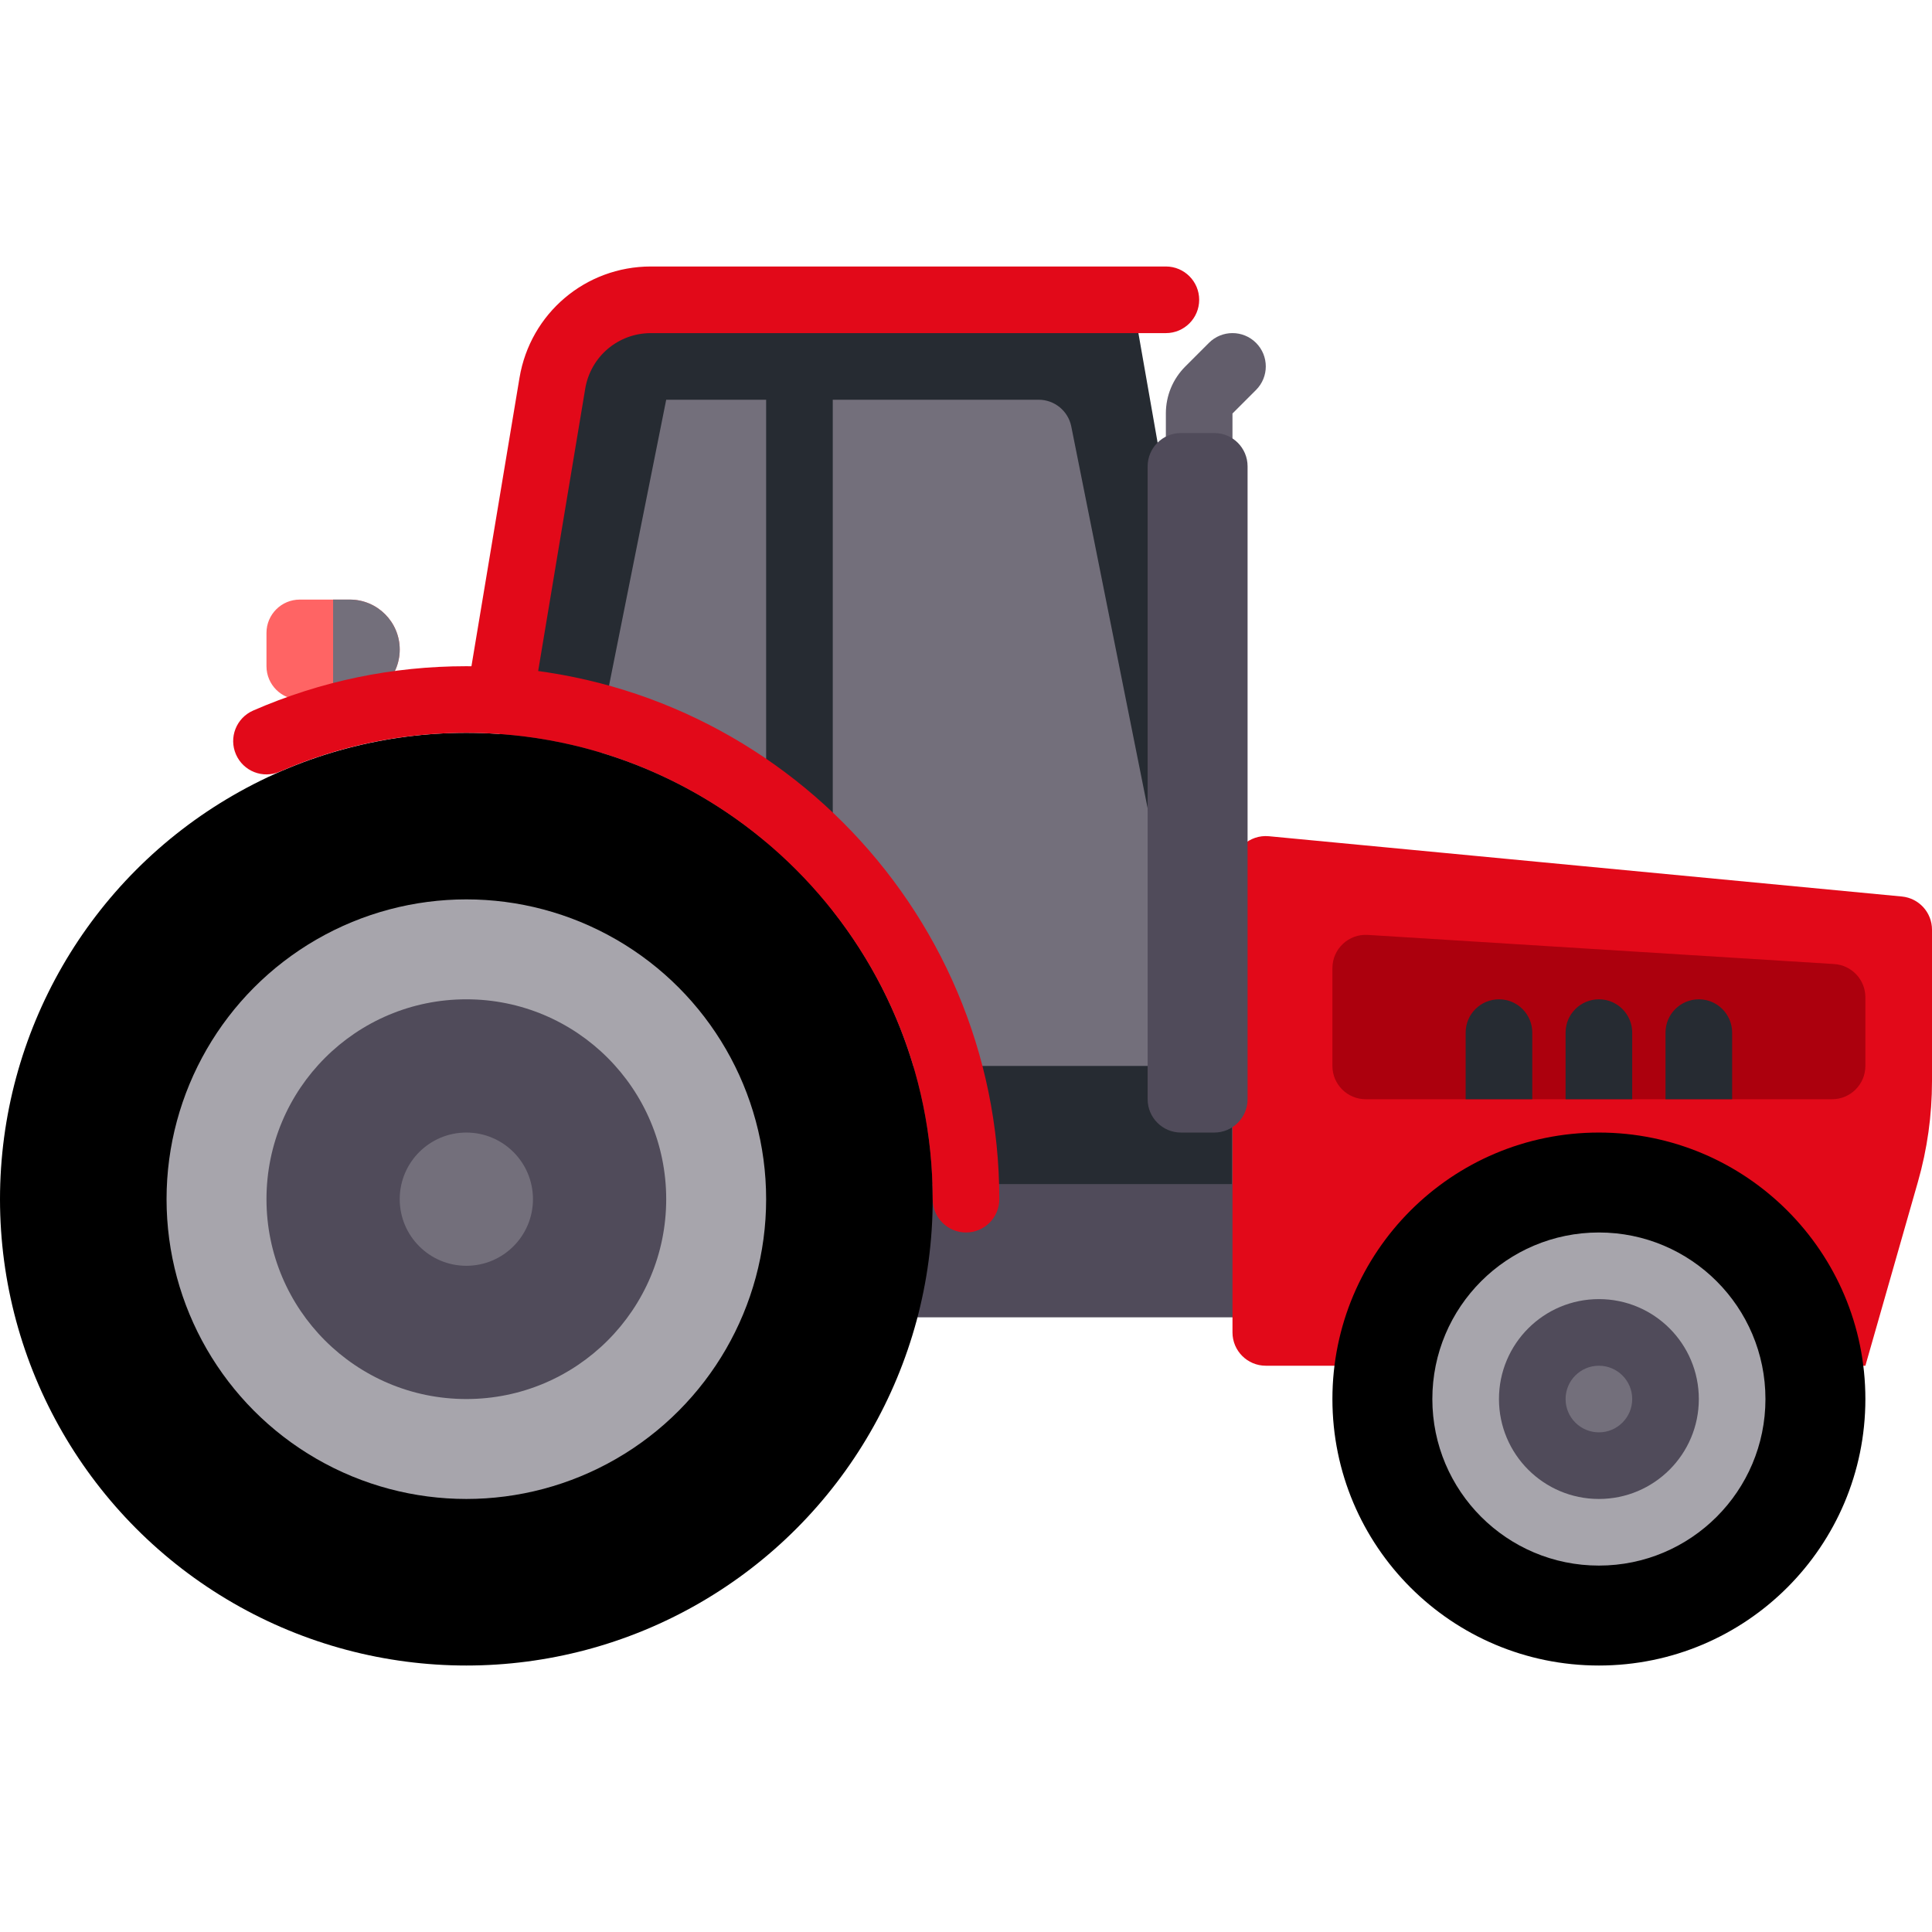
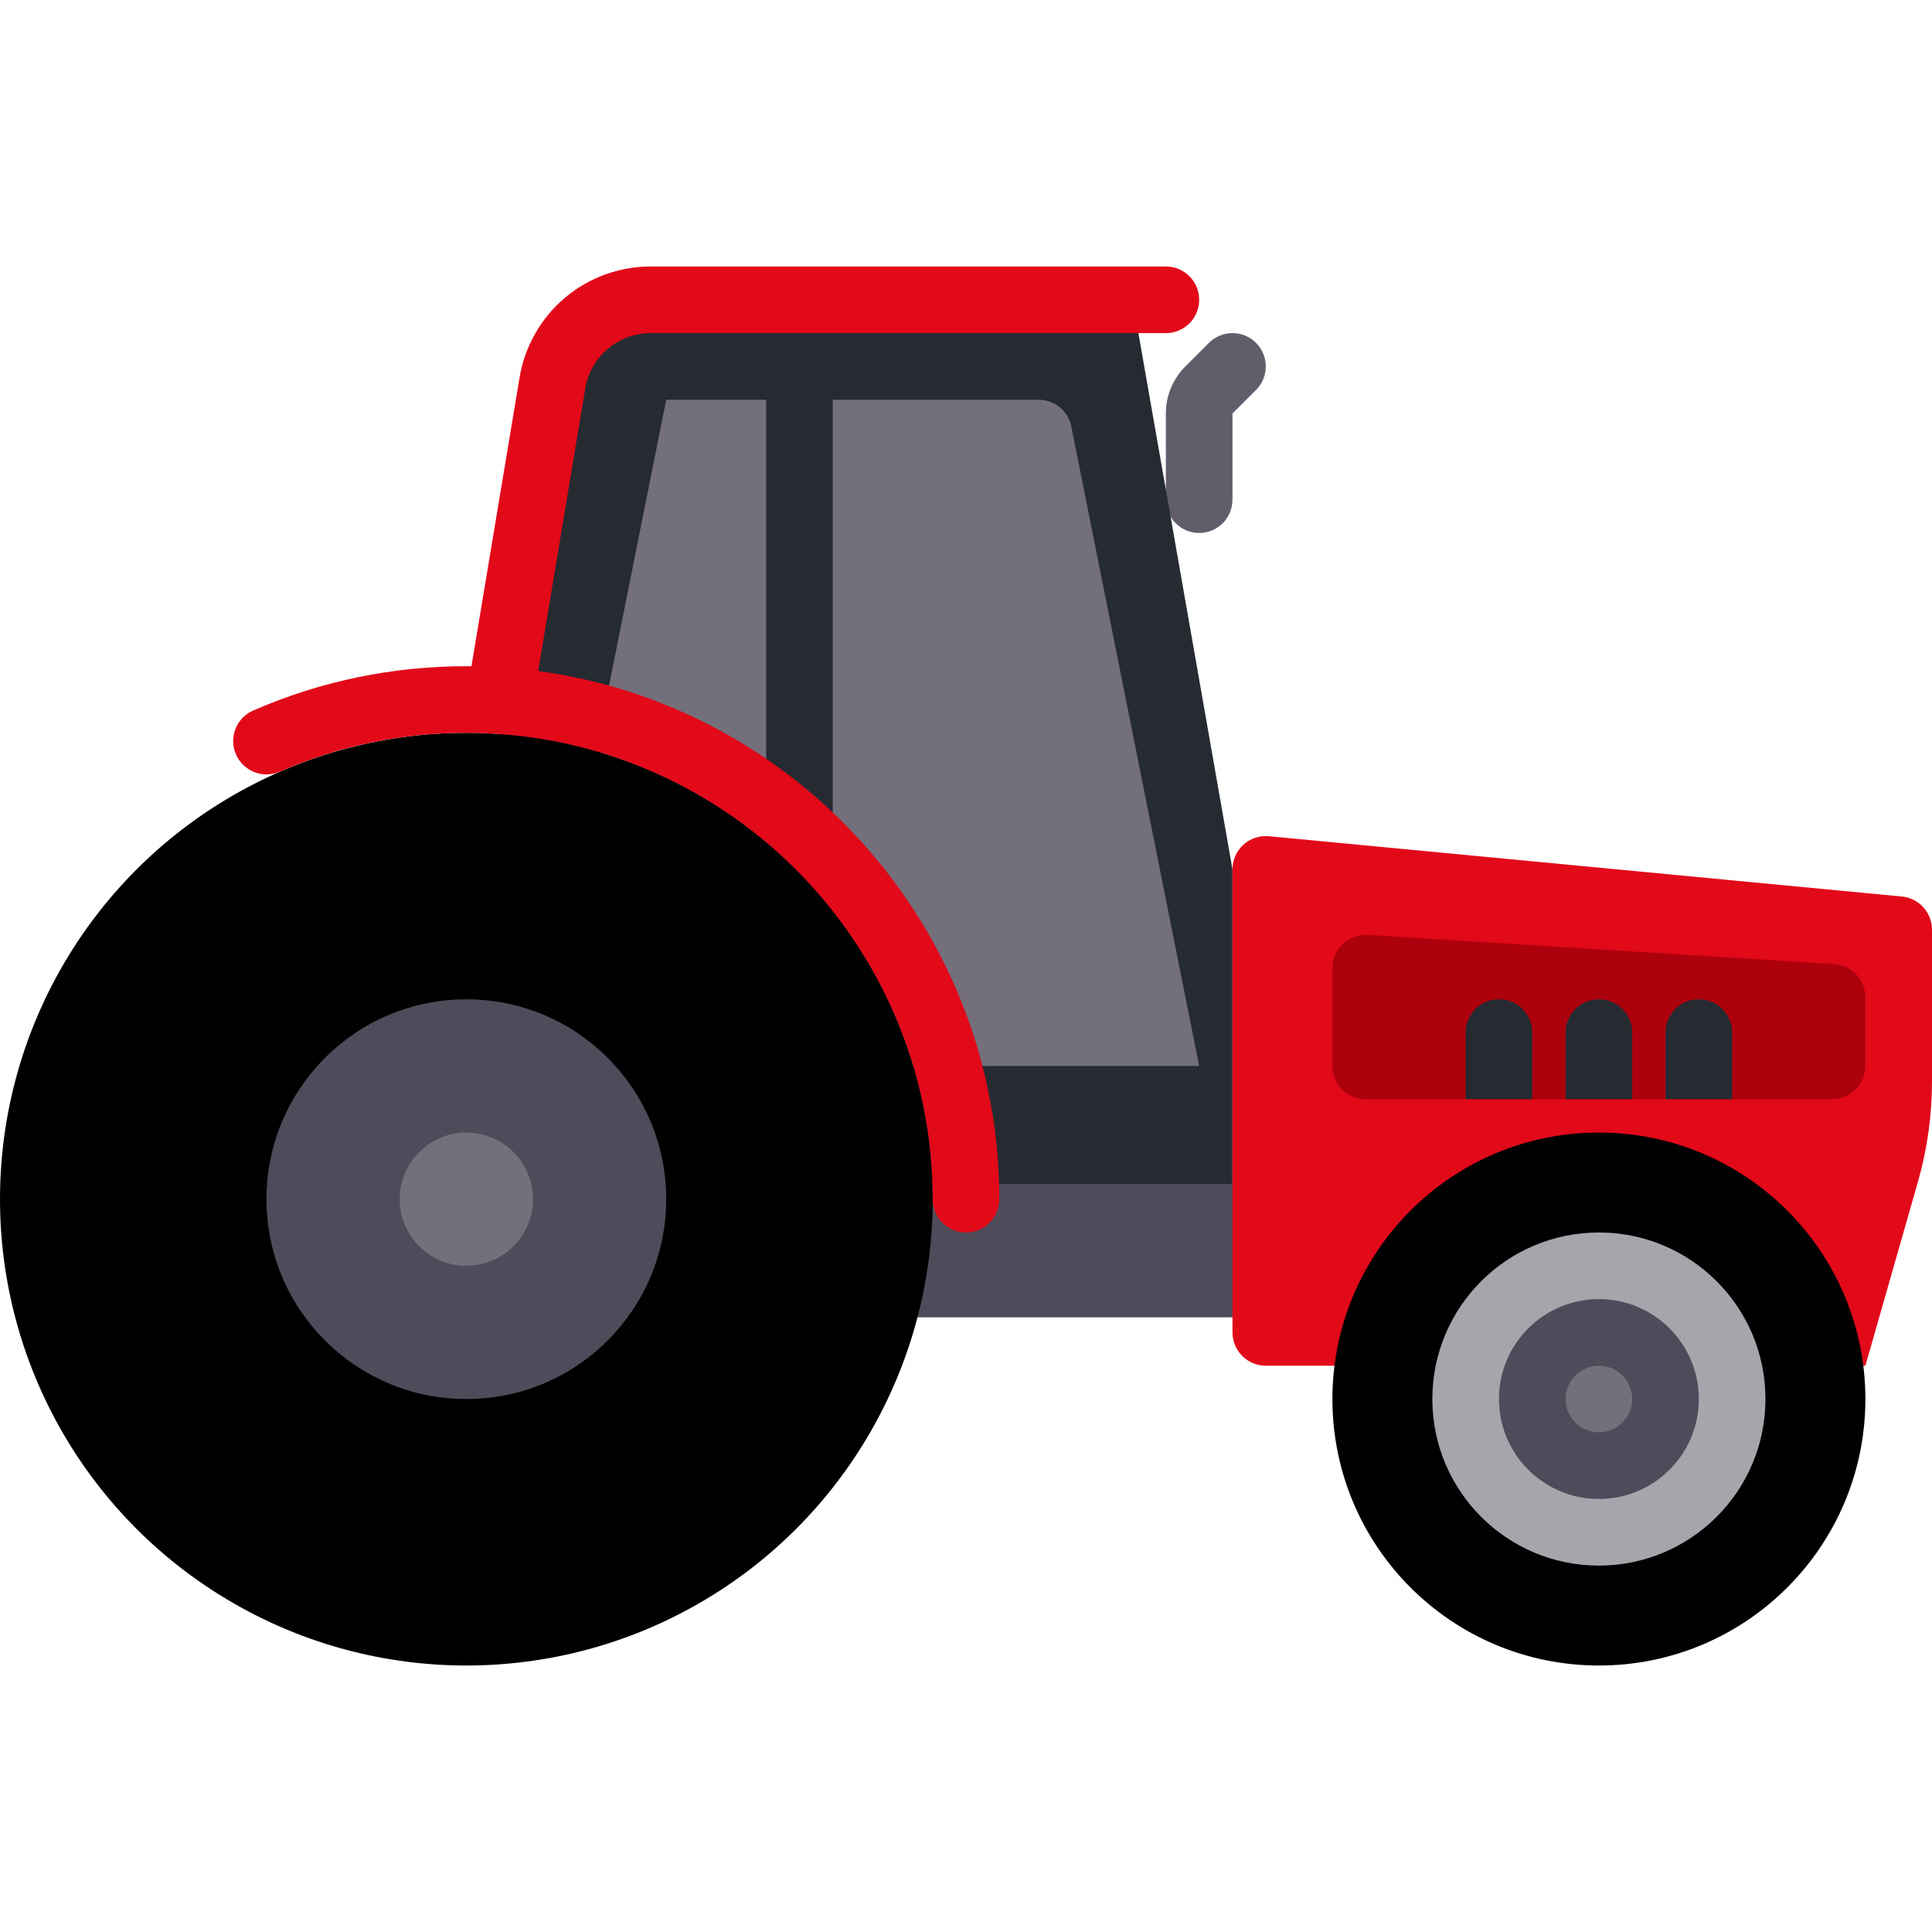
<svg xmlns="http://www.w3.org/2000/svg" xmlns:ns1="http://sodipodi.sourceforge.net/DTD/sodipodi-0.dtd" xmlns:ns2="http://www.inkscape.org/namespaces/inkscape" version="1.1" id="Layer_1" x="0px" y="0px" viewBox="0 0 512 512" style="enable-background:new 0 0 512 512;" xml:space="preserve" ns1:docname="transportation-1.svg" ns2:version="0.92.5 (2060ec1f9f, 2020-04-08)">
  <defs id="defs91" />
  <ns1:namedview pagecolor="#ffffff" bordercolor="#666666" borderopacity="1" objecttolerance="10" gridtolerance="10" guidetolerance="10" ns2:pageopacity="0" ns2:pageshadow="2" ns2:window-width="1720" ns2:window-height="1316" id="namedview89" showgrid="false" ns2:zoom="0.921875" ns2:cx="53.438152" ns2:cy="89.999166" ns2:window-x="0" ns2:window-y="40" ns2:window-maximized="0" ns2:current-layer="Layer_1" />
-   <path style="fill:#FF6464;" d="M92.69,185.379H79.448c-4.875,0-8.828-3.953-8.828-8.828v-8.828c0-4.875,3.953-8.828,8.828-8.828  H92.69c7.313,0,13.241,5.929,13.241,13.241l0,0C105.931,179.45,100.002,185.379,92.69,185.379z" id="path2" />
-   <path style="fill:#736F7B;" d="M92.69,185.379h-4.414v-26.483h4.414c7.313,0,13.241,5.929,13.241,13.241l0,0  C105.931,179.45,100.002,185.379,92.69,185.379z" id="path4" />
  <g id="g10">
    <path style="fill:#625D6B;" d="M317.793,141.241c-4.879,0-8.828-3.953-8.828-8.828v-22.827c0-4.715,1.836-9.146,5.173-12.483   l6.241-6.241c3.448-3.448,9.035-3.448,12.483,0c3.448,3.448,3.448,9.035,0,12.483l-6.242,6.241v22.827   C326.621,137.289,322.673,141.241,317.793,141.241z" id="path6" />
    <path style="fill:#262b32;fill-opacity:1" d="M326.621,230.398l-26.483-150.95H172.503c-12.946,0-23.994,9.359-26.122,22.129l-13.967,83.802   v132.414h194.207V230.398z" id="path8" />
  </g>
  <g id="g16">
    <path style="fill:#736F7B;" d="M220.69,282.483h97.103l-33.891-169.455c-0.825-4.127-4.448-7.096-8.657-7.096H220.69V282.483z" id="path12" />
    <polygon style="fill:#736F7B;" points="203.034,105.931 176.552,105.931 158.897,194.207 167.724,282.483 203.034,282.483  " id="polygon14" />
  </g>
  <path style="fill:#e20919;fill-opacity:1" d="M132.423,194.207c-0.483,0-0.966-0.039-1.457-0.12c-4.81-0.802-8.061-5.35-7.258-10.159  l13.965-83.801c2.854-17.096,17.5-29.505,34.827-29.505h136.466c4.879,0,8.828,3.953,8.828,8.828c0,4.875-3.948,8.828-8.828,8.828  H172.5c-8.664,0-15.991,6.202-17.414,14.754l-13.965,83.801C140.405,191.147,136.664,194.207,132.423,194.207z" id="path18" />
  <rect x="229.517" y="313.793" style="fill:#504b5a" width="105.931" height="35.31" id="rect20" />
  <path style="fill:#e20919;fill-opacity:1" d="M335.448,361.931h158.897l13.919-48.716c2.478-8.675,3.736-17.654,3.736-26.676v-40.167  c0-4.551-3.46-8.356-7.991-8.788l-167.724-15.974c-5.183-0.493-9.664,3.582-9.664,8.788v122.705  C326.621,357.978,330.573,361.931,335.448,361.931z" id="path22" />
  <g id="g28" style="fill:#000000">
    <circle style="fill:#000000" cx="123.586" cy="317.793" r="123.586" id="circle24" />
    <circle style="fill:#000000" cx="423.724" cy="370.759" r="70.621" id="circle26" />
  </g>
  <circle style="fill:#a7a5ac;fill-opacity:1" cx="423.724" cy="370.759" r="44.138" id="circle30" />
  <circle style="fill:#504b5a;fill-opacity:1" cx="423.724" cy="370.759" r="26.483" id="circle32" />
-   <circle style="fill:#a7a5ac;fill-opacity:1" cx="123.586" cy="317.793" r="79.448" id="circle34" />
  <circle style="fill:#504b5a;fill-opacity:1" cx="123.586" cy="317.793" r="52.966" id="circle36" />
  <circle style="fill:#736F7B;" cx="123.586" cy="317.793" r="17.655" id="circle38" />
  <g id="g44">
    <path style="fill:#e20919;fill-opacity:1" d="M256,326.621c-4.879,0-8.828-3.953-8.828-8.828c0-68.147-55.439-123.586-123.586-123.586   c-17.181,0-33.818,3.457-49.431,10.28c-4.5,1.953-9.673-0.095-11.62-4.556c-1.956-4.47,0.086-9.673,4.552-11.625   c17.862-7.797,36.871-11.754,56.5-11.754c77.879,0,141.241,63.362,141.241,141.241C264.828,322.668,260.879,326.621,256,326.621z" id="path40" />
    <path style="fill:#ac000d;fill-opacity:1" d="M353.103,256.569v25.913c0,4.875,3.953,8.828,8.828,8.828h123.586c4.875,0,8.828-3.953,8.828-8.828   v-18.189c0-4.662-3.625-8.52-8.277-8.81l-123.586-7.724C357.399,247.441,353.103,251.477,353.103,256.569z" id="path42" />
  </g>
-   <path style="fill:#504b5a" d="m 321.793,300.138 h -8.828 c -4.875,0 -8.828,-3.953 -8.828,-8.828 V 123.586 c 0,-4.875 3.953,-8.828 8.828,-8.828 h 8.828 c 4.875,0 8.828,3.953 8.828,8.828 V 291.31 c 0,4.875 -3.953,8.828 -8.828,8.828 z" id="path46" ns2:connector-curvature="0" />
  <g id="g54">
    <path style="fill:#262b32;fill-opacity:1" d="M432.552,291.31h-17.655v-17.655c0-4.875,3.953-8.828,8.828-8.828l0,0   c4.875,0,8.828,3.953,8.828,8.828V291.31z" id="path48" />
    <path style="fill:#262b32;fill-opacity:1" d="M459.034,291.31h-17.655v-17.655c0-4.875,3.953-8.828,8.828-8.828l0,0   c4.875,0,8.828,3.953,8.828,8.828V291.31z" id="path50" />
    <path style="fill:#262b32;fill-opacity:1" d="M406.069,291.31h-17.655v-17.655c0-4.875,3.953-8.828,8.828-8.828l0,0   c4.875,0,8.828,3.953,8.828,8.828V291.31z" id="path52" />
  </g>
  <circle style="fill:#736F7B;" cx="423.724" cy="370.759" r="8.828" id="circle56" />
  <g id="g58">
</g>
  <g id="g60">
</g>
  <g id="g62">
</g>
  <g id="g64">
</g>
  <g id="g66">
</g>
  <g id="g68">
</g>
  <g id="g70">
</g>
  <g id="g72">
</g>
  <g id="g74">
</g>
  <g id="g76">
</g>
  <g id="g78">
</g>
  <g id="g80">
</g>
  <g id="g82">
</g>
  <g id="g84">
</g>
  <g id="g86">
</g>
</svg>